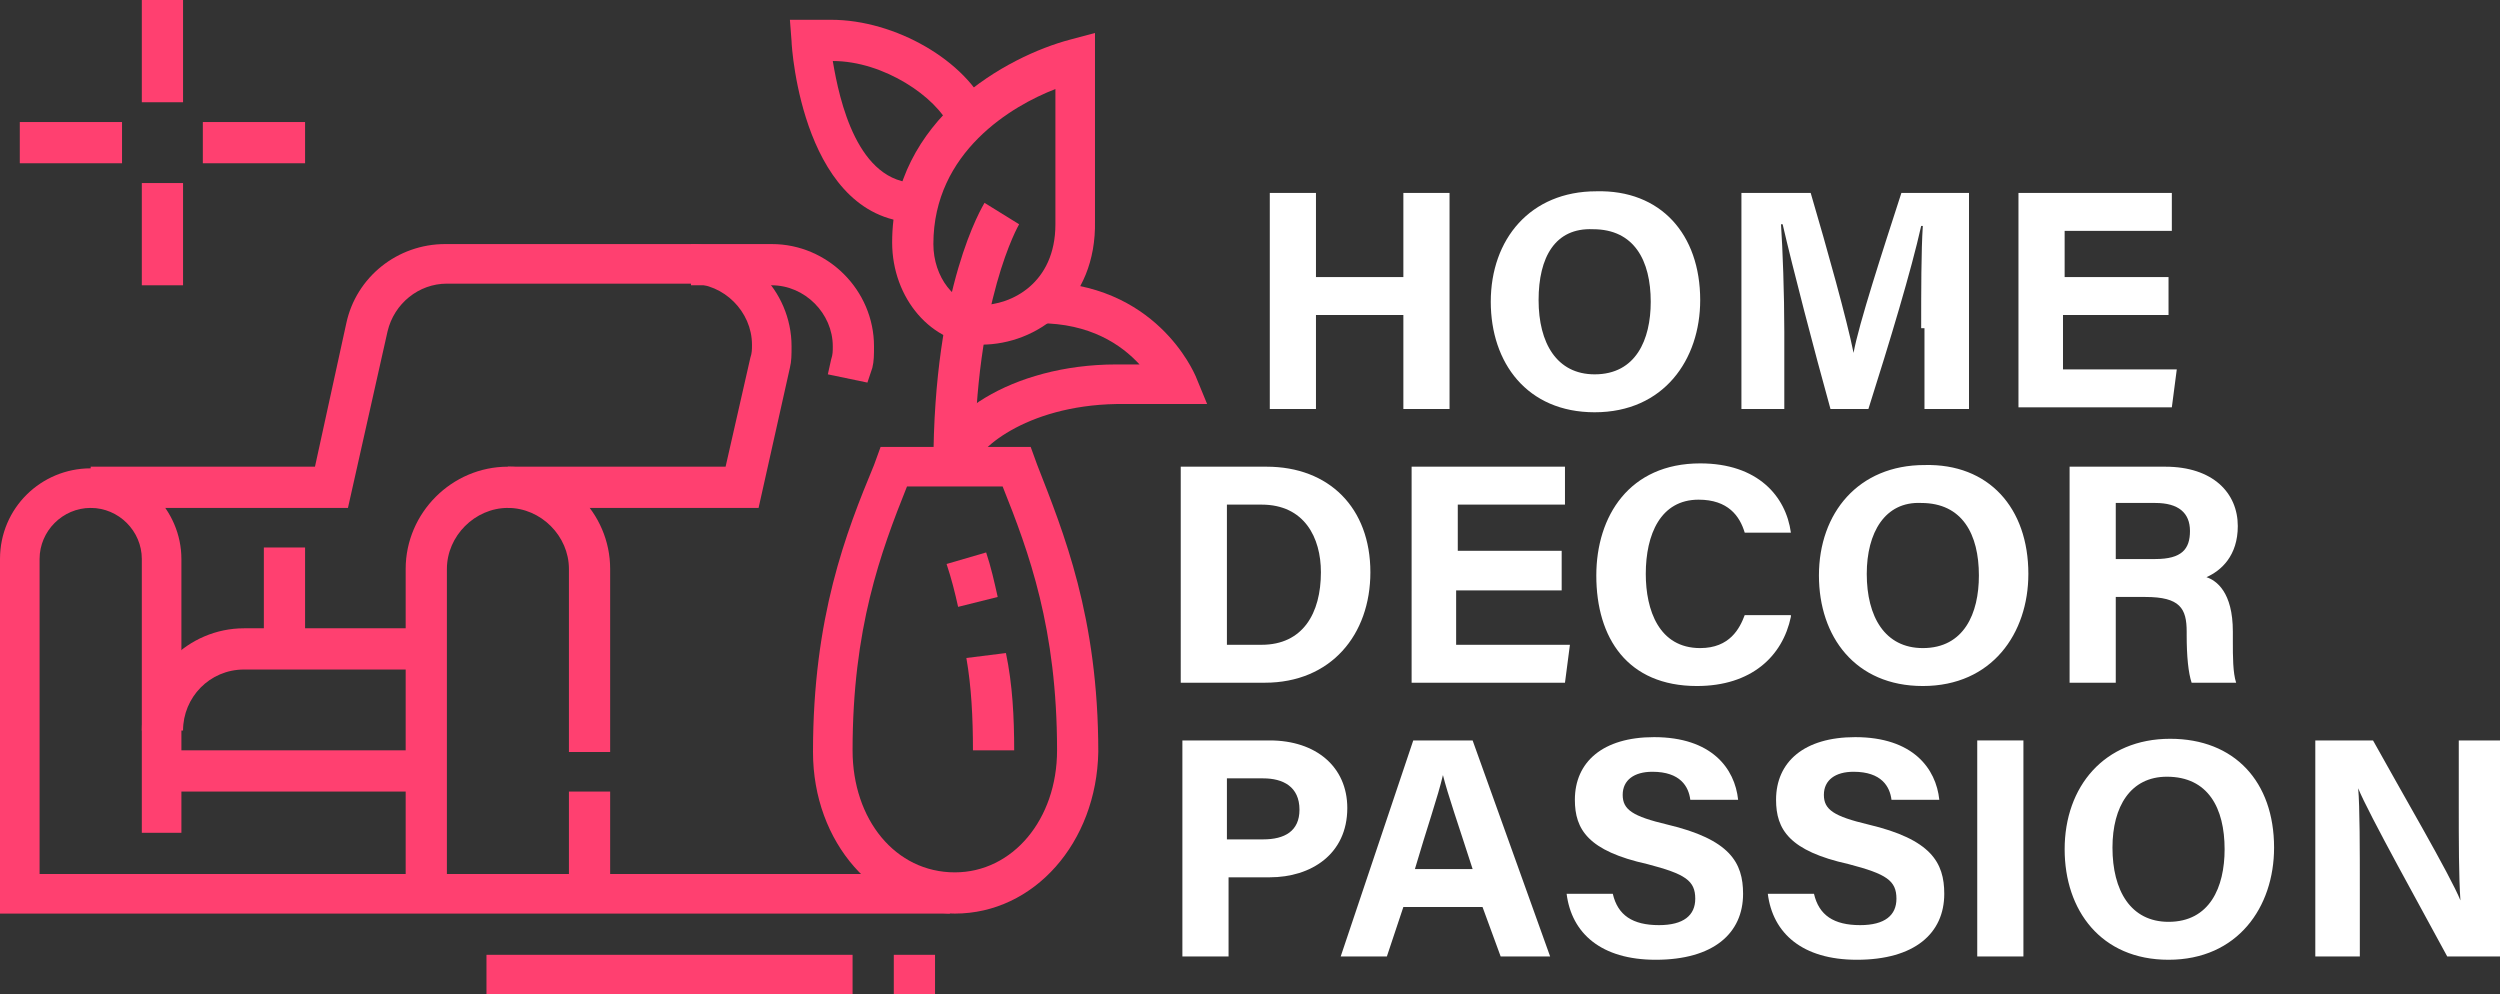
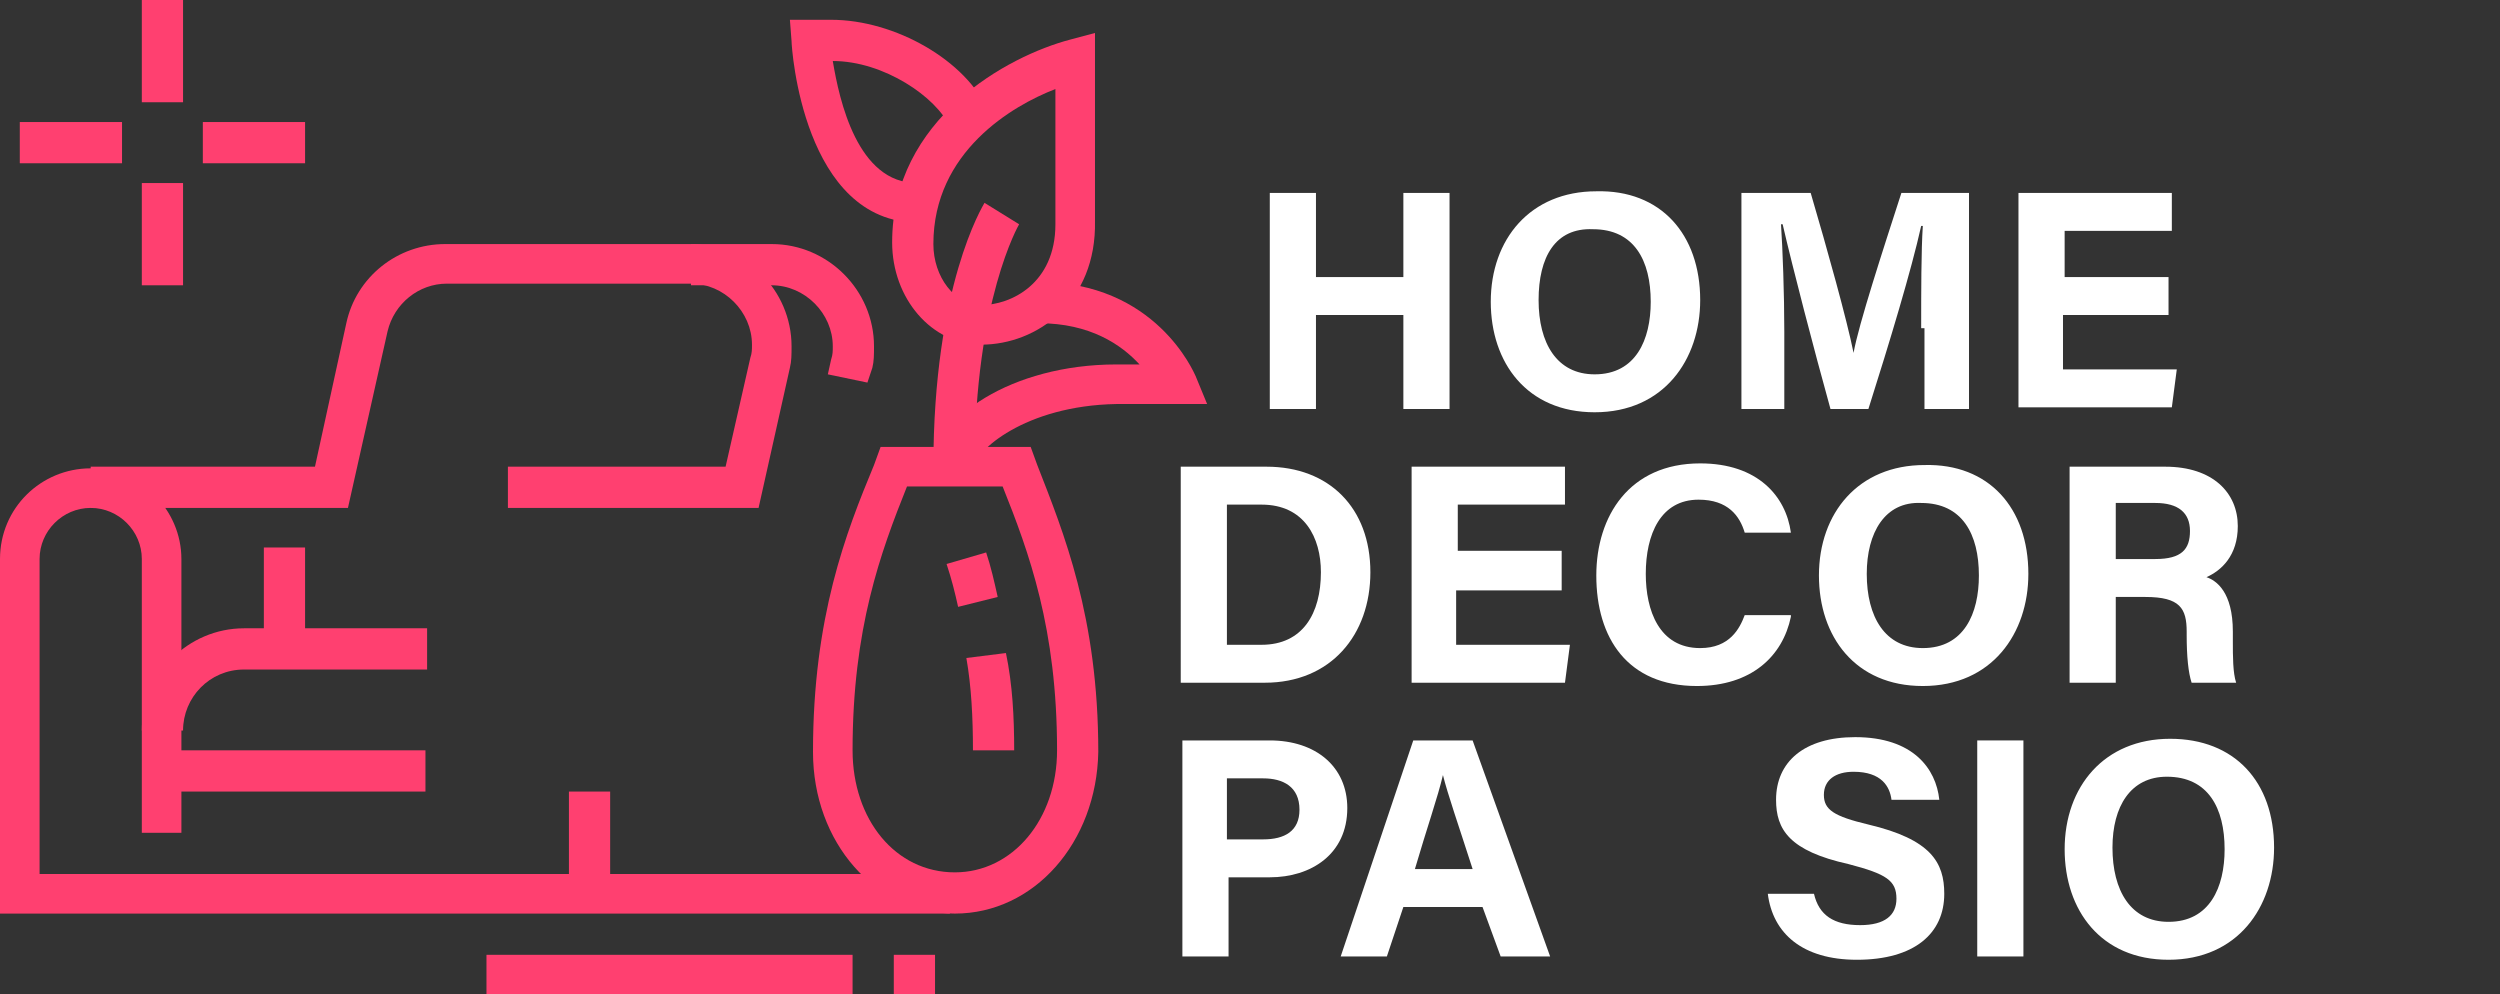
<svg xmlns="http://www.w3.org/2000/svg" version="1.1" id="Layer_1" x="0px" y="0px" width="151.6px" height="60.3px" viewBox="0 0 151.6 60.3" style="enable-background:new 0 0 151.6 60.3;" xml:space="preserve">
  <rect x="0" y="0" width="151.6" height="60.3" fill="#333333" stroke="none" />
  <style type="text/css">
	.st0{fill:#FFFFFF;}
	.st1{fill:#FF4070;}
</style>
  <g>
    <path class="st0" d="M77,11.7h2.8v5.1h5.3v-5.1h2.8v13.1h-2.8v-5.7h-5.3v5.7H77V11.7z" />
    <path class="st0" d="M103.1,18.2c0,3.6-2.2,6.8-6.4,6.8c-4.1,0-6.3-3-6.3-6.7c0-3.8,2.4-6.7,6.4-6.7   C100.7,11.5,103.1,14.2,103.1,18.2z M93.3,18.2c0,2.6,1.1,4.5,3.4,4.5c2.5,0,3.4-2.1,3.4-4.4c0-2.5-1-4.4-3.5-4.4   C94.3,13.8,93.3,15.6,93.3,18.2z" />
    <path class="st0" d="M116.5,19.9c0-2.2,0-4.7,0.1-6.2h-0.1c-0.6,2.7-1.9,7-3.2,11.1H111c-1-3.6-2.3-8.6-2.9-11.2H108   c0.1,1.5,0.2,4.2,0.2,6.5v4.7h-2.6V11.7h4.2c1,3.4,2.2,7.7,2.6,9.7h0c0.3-1.7,1.8-6.3,2.9-9.7h4.1v13.1h-2.7V19.9z" />
    <path class="st0" d="M131.4,19.1h-6.3v3.3h6.9l-0.3,2.3h-9.3V11.7h9.3V14h-6.5v2.8h6.3V19.1z" />
    <path class="st0" d="M71.6,28.3h5.2c3.8,0,6.3,2.5,6.3,6.4c0,3.8-2.4,6.7-6.4,6.7h-5.1V28.3z M74.4,39.1h2.1c2.5,0,3.6-1.9,3.6-4.4   c0-2.1-1-4.1-3.6-4.1h-2.1V39.1z" />
    <path class="st0" d="M94.6,35.8h-6.3v3.3h6.9l-0.3,2.3h-9.3V28.3h9.3v2.3h-6.5v2.8h6.3V35.8z" />
    <path class="st0" d="M108.6,37.4c-0.5,2.4-2.4,4.2-5.7,4.2c-4.2,0-6.1-2.9-6.1-6.7c0-3.6,2-6.8,6.3-6.8c3.5,0,5.2,2,5.5,4.2h-2.8   c-0.3-1-1-2-2.8-2c-2.3,0-3.2,2.1-3.2,4.5c0,2.2,0.8,4.5,3.3,4.5c1.8,0,2.4-1.2,2.7-2H108.6z" />
    <path class="st0" d="M123,34.8c0,3.6-2.2,6.8-6.4,6.8c-4.1,0-6.3-3-6.3-6.7c0-3.8,2.4-6.7,6.4-6.7C120.6,28.1,123,30.8,123,34.8z    M113.2,34.8c0,2.6,1.1,4.5,3.4,4.5c2.5,0,3.4-2.1,3.4-4.4c0-2.5-1-4.4-3.5-4.4C114.3,30.4,113.2,32.3,113.2,34.8z" />
    <path class="st0" d="M128.3,36.2v5.2h-2.8V28.3h5.8c2.9,0,4.4,1.6,4.4,3.6c0,1.8-1,2.7-1.9,3.1c0.6,0.2,1.6,0.9,1.6,3.3v0.6   c0,0.9,0,1.9,0.2,2.5h-2.7c-0.2-0.6-0.3-1.6-0.3-2.9v-0.2c0-1.4-0.4-2.1-2.5-2.1H128.3z M128.3,33.9h2.4c1.6,0,2.1-0.6,2.1-1.7   c0-1.1-0.7-1.7-2.1-1.7h-2.4V33.9z" />
    <path class="st0" d="M71.6,44.9H77c2.8,0,4.7,1.6,4.7,4.1c0,2.8-2.2,4.2-4.7,4.2h-2.5V58h-2.8V44.9z M74.4,50.9h2.2   c1.3,0,2.2-0.5,2.2-1.8c0-1.4-1-1.9-2.2-1.9h-2.2V50.9z" />
    <path class="st0" d="M85.1,55l-1,3h-2.8l4.4-13.1h3.6L94,58h-3l-1.1-3H85.1z M89.3,52.7c-0.9-2.8-1.5-4.5-1.8-5.7h0   c-0.3,1.3-1,3.3-1.7,5.7H89.3z" />
-     <path class="st0" d="M97.8,54.2c0.3,1.3,1.2,1.9,2.8,1.9c1.5,0,2.2-0.6,2.2-1.6c0-1.1-0.6-1.5-2.9-2.1c-3.6-0.8-4.4-2.1-4.4-3.9   c0-2.3,1.7-3.8,4.8-3.8c3.5,0,4.9,1.9,5.1,3.8h-2.9c-0.1-0.8-0.6-1.7-2.3-1.7c-1.1,0-1.8,0.5-1.8,1.4c0,0.9,0.6,1.3,2.7,1.8   c3.8,0.9,4.6,2.3,4.6,4.2c0,2.4-1.8,4-5.3,4c-3.3,0-5.1-1.6-5.4-4H97.8z" />
    <path class="st0" d="M110,54.2c0.3,1.3,1.2,1.9,2.8,1.9c1.5,0,2.2-0.6,2.2-1.6c0-1.1-0.6-1.5-2.9-2.1c-3.6-0.8-4.4-2.1-4.4-3.9   c0-2.3,1.7-3.8,4.8-3.8c3.5,0,4.9,1.9,5.1,3.8h-2.9c-0.1-0.8-0.6-1.7-2.3-1.7c-1.1,0-1.8,0.5-1.8,1.4c0,0.9,0.6,1.3,2.7,1.8   c3.8,0.9,4.6,2.3,4.6,4.2c0,2.4-1.8,4-5.3,4c-3.3,0-5.1-1.6-5.4-4H110z" />
    <path class="st0" d="M122.7,44.9V58h-2.8V44.9H122.7z" />
    <path class="st0" d="M137.9,51.4c0,3.6-2.2,6.8-6.4,6.8c-4.1,0-6.3-3-6.3-6.7c0-3.8,2.4-6.7,6.4-6.7   C135.5,44.8,137.9,47.4,137.9,51.4z M128.1,51.4c0,2.6,1.1,4.5,3.4,4.5c2.5,0,3.4-2.1,3.4-4.4c0-2.5-1-4.4-3.5-4.4   C129.2,47.1,128.1,48.9,128.1,51.4z" />
-     <path class="st0" d="M140.4,58V44.9h3.5c1.6,2.9,4.7,8.2,5.3,9.7h0c-0.1-1.4-0.1-3.6-0.1-5.8v-3.9h2.6V58h-3.3   c-1.4-2.6-4.8-8.7-5.4-10.2h0c0.1,1.1,0.1,3.8,0.1,6.2v4H140.4z" />
  </g>
  <g>
    <rect x="34.5" y="48" class="st1" width="2.5" height="6.2" />
-     <path class="st1" d="M27.1,54.2h-2.5V34.5c0-3.4,2.8-6.2,6.2-6.2s6.2,2.8,6.2,6.2v11.1h-2.5V34.5c0-2-1.7-3.7-3.7-3.7   s-3.7,1.7-3.7,3.7V54.2z" />
    <path class="st1" d="M57.7,55.4H0V33.9c0-3.1,2.5-5.5,5.5-5.5s5.5,2.5,5.5,5.5v16.6H8.6V33.9c0-1.7-1.4-3.1-3.1-3.1   s-3.1,1.4-3.1,3.1v19.1h55.2V55.4z" />
    <rect x="9.8" y="45.5" class="st1" width="16" height="2.5" />
    <path class="st1" d="M11.1,44.3H8.6c0-3.4,2.8-6.2,6.2-6.2h11.1v2.5H14.8C12.7,40.6,11.1,42.3,11.1,44.3z" />
    <rect x="16" y="33.2" class="st1" width="2.5" height="6.2" />
    <rect x="29.5" y="57.9" class="st1" width="22.2" height="2.5" />
    <rect x="54.2" y="57.9" class="st1" width="2.5" height="2.5" />
    <path class="st1" d="M52.6,23.2l-2.4-0.5l0.2-0.9c0.1-0.3,0.1-0.5,0.1-0.8c0-2-1.7-3.7-3.7-3.7h-4.9v-2.5h4.9   c3.4,0,6.2,2.8,6.2,6.2c0,0.5,0,0.9-0.1,1.3L52.6,23.2z" />
    <path class="st1" d="M46,30.8H30.8v-2.5H44l1.5-6.6c0.1-0.3,0.1-0.5,0.1-0.8c0-2-1.7-3.7-3.7-3.7H27.1c-1.7,0-3.2,1.2-3.6,2.9   l-2.4,10.7H5.5v-2.5h13.6l1.9-8.7c0.6-2.8,3.1-4.8,6-4.8h14.8c3.4,0,6.2,2.8,6.2,6.2c0,0.5,0,0.9-0.1,1.3L46,30.8z" />
    <path class="st1" d="M57.9,55.4c-4.8,0-8.6-4.3-8.6-9.8c0-8.2,2-13.3,3.7-17.4l0.4-1.1h9.1l0.4,1.1c1.6,4.1,3.7,9.2,3.7,17.4   C66.5,51.1,62.7,55.4,57.9,55.4z M55,29.5c-1.6,4-3.3,8.6-3.3,16c0,4.2,2.6,7.4,6.2,7.4c3.5,0,6.2-3.2,6.2-7.4c0-7.4-1.7-12-3.3-16   H55z" />
    <path class="st1" d="M59.5,20.9c-3,0-5.4-2.8-5.4-6.2c0-7.5,7-11.3,10.8-12.3l1.5-0.4v11.4C66.5,18.3,62.9,20.9,59.5,20.9z M64,5.4   c-2.6,1-7.4,3.8-7.4,9.4c0,2,1.3,3.7,2.9,3.7c1.8,0,4.5-1.3,4.5-4.9V5.4z" />
    <path class="st1" d="M59.1,28.3h-2.5c0-11,3-15.8,3.1-16l2.1,1.3C61.8,13.6,59.1,18.2,59.1,28.3z" />
    <path class="st1" d="M55.7,13.5c-7,0-7.7-10.6-7.7-11l-0.1-1.3h2.5c3.9,0,8.2,2.5,9.5,5.5l-2.3,1c-0.8-1.8-4-4-7.1-4   c0.4,2.4,1.5,7.4,5.1,7.4V13.5z" />
    <path class="st1" d="M59.1,28.3h-2.5c0-2.9,4.7-6.2,11.1-6.2h1.4c-1.1-1.2-3-2.5-6.1-2.5v-2.5c7.1,0,9.4,5.5,9.5,5.7l0.7,1.7h-5.5   C62.1,24.6,59.1,27.4,59.1,28.3z" />
    <path class="st1" d="M61.5,45.5h-2.5c0-2-0.1-3.9-0.4-5.6l2.4-0.3C61.4,41.5,61.5,43.5,61.5,45.5z" />
    <path class="st1" d="M58.1,36.8c-0.2-0.9-0.4-1.7-0.7-2.6l2.4-0.7c0.3,0.9,0.5,1.8,0.7,2.7L58.1,36.8z" />
    <rect x="8.6" class="st1" width="2.5" height="6.2" />
    <rect x="8.6" y="11.1" class="st1" width="2.5" height="6.2" />
    <rect x="12.3" y="7.4" class="st1" width="6.2" height="2.5" />
    <rect x="1.2" y="7.4" class="st1" width="6.2" height="2.5" />
  </g>
</svg>